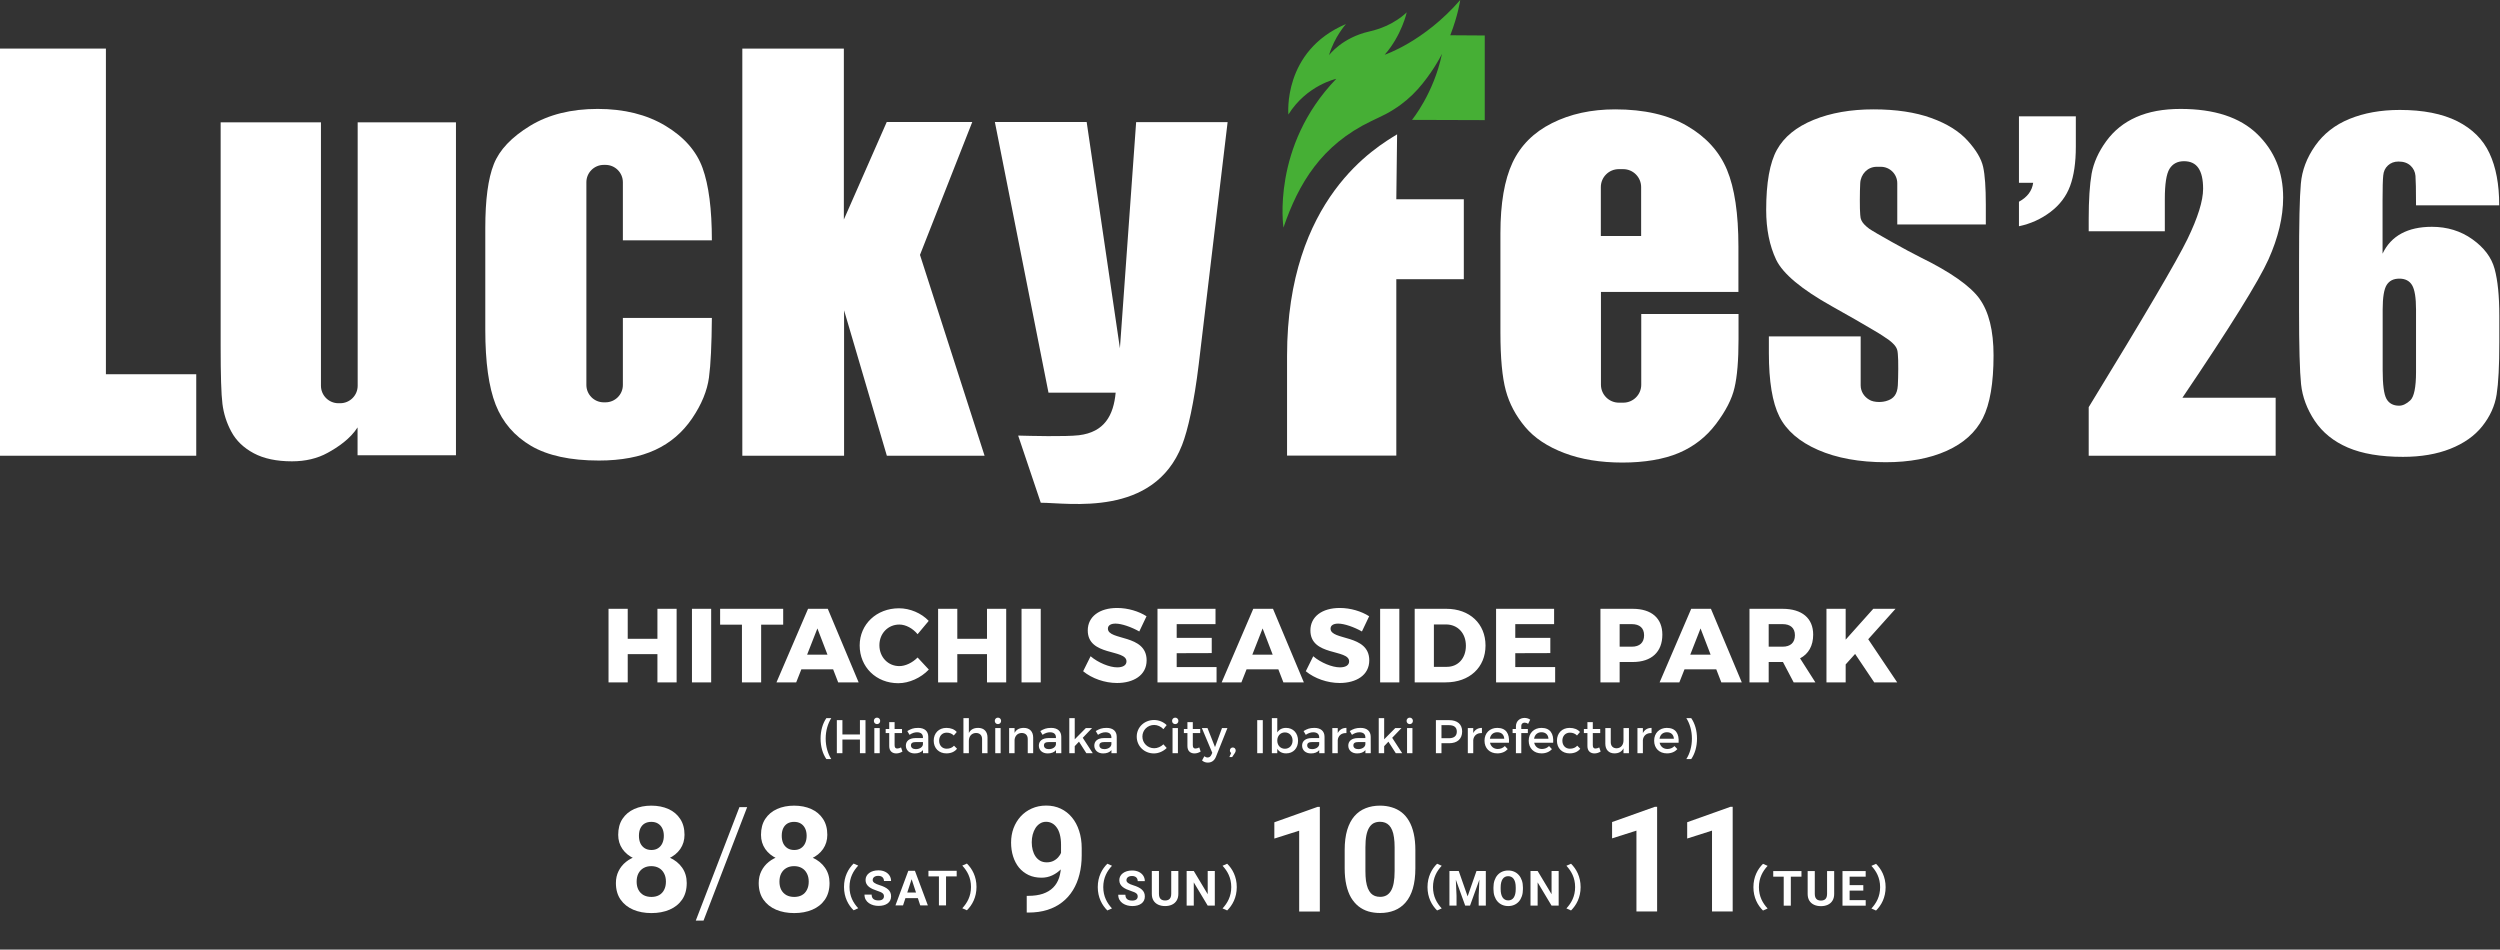
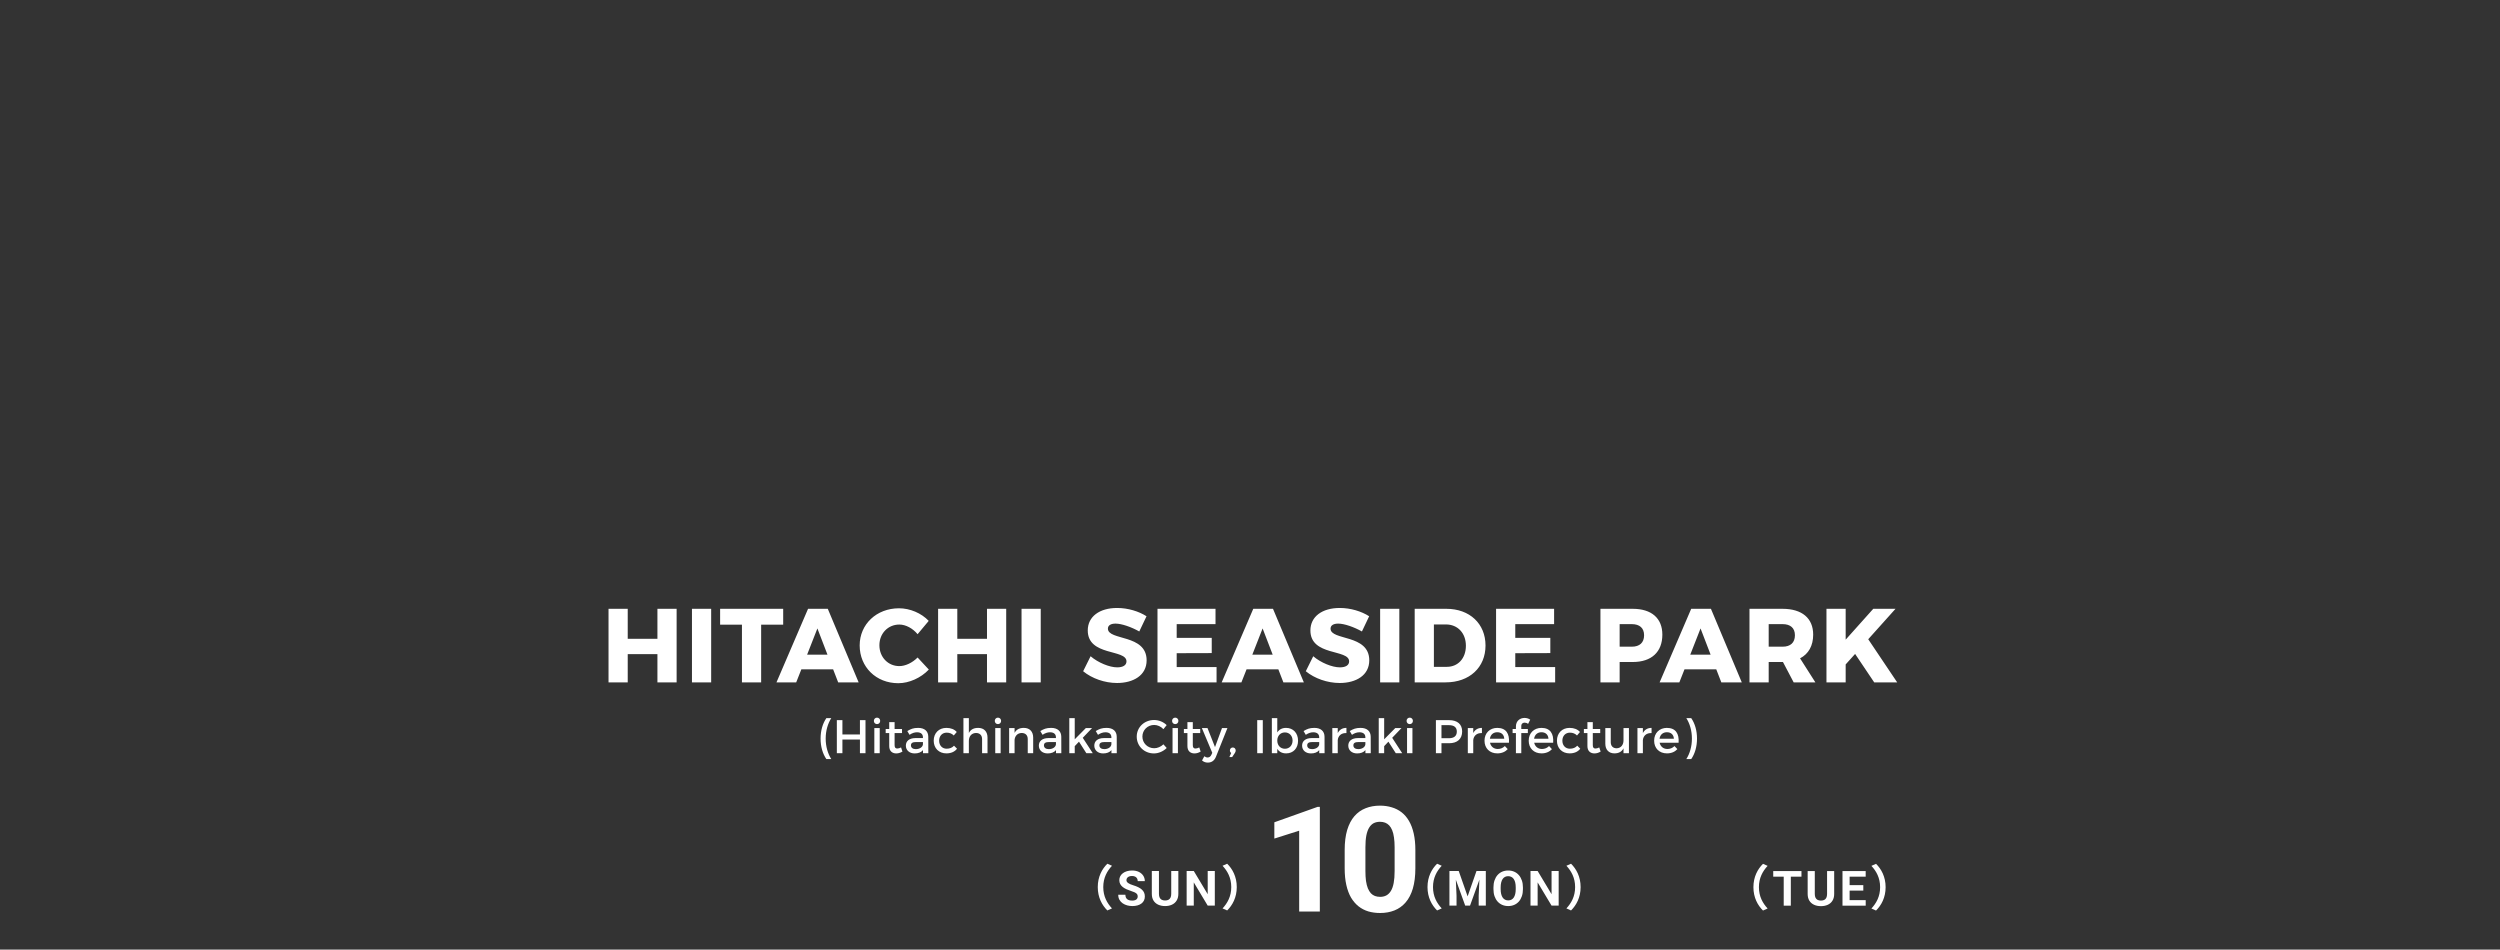
<svg xmlns="http://www.w3.org/2000/svg" width="953" height="362" viewBox="0 0 953 362" fill="none">
  <rect x="0" y="0" width="953" height="362" fill="#333333" stroke="none" />
  <g clip-path="url(#clip0_37_23140)">
    <path d="M791.305 44.336V55.944C791.305 61.961 790.58 66.954 789.129 70.88C787.678 74.806 785.203 78.091 781.661 80.78C778.119 83.468 774.108 85.303 769.627 86.242V76.897C772.828 75.147 774.62 72.757 775.047 69.685H769.627V44.336H791.305Z" fill="white" />
    <path d="M640.538 111.291H662.686V94.051C662.686 81.462 661.235 71.69 658.333 64.734C655.431 57.778 650.353 52.188 643.141 48.006C635.929 43.781 626.754 41.69 615.702 41.69C606.612 41.69 598.589 43.44 591.633 46.939C584.635 50.438 579.642 55.474 576.569 62.003C573.497 68.575 571.961 77.536 571.961 88.888V126.782C571.961 136.426 572.643 143.809 574.009 148.845C575.375 153.923 577.85 158.532 581.392 162.756C584.934 166.981 589.926 170.267 596.328 172.699C602.729 175.132 610.111 176.327 618.475 176.327C626.839 176.327 634.265 175.089 639.983 172.657C645.701 170.224 650.396 166.554 654.108 161.647C657.821 156.739 660.211 152.13 661.192 147.82C662.216 143.51 662.728 137.365 662.728 129.3V119.698H625.645V146.668C625.645 150.423 622.572 153.496 618.817 153.496H617.11C613.355 153.496 610.282 150.423 610.282 146.668V111.291H640.623H640.538ZM617.067 64.478H618.774C622.529 64.478 625.602 67.55 625.602 71.306V89.954H610.239V71.306C610.239 67.55 613.312 64.478 617.067 64.478Z" fill="white" />
    <path d="M754.648 113.937C751.064 108.987 743.51 103.695 732.031 98.062C727.251 95.715 714.279 88.461 712.529 87.181C709.2 84.706 709.243 83.212 709.115 81.846C708.902 79.798 708.944 72.799 709.115 69.855C709.286 66.398 711.931 63.582 715.388 63.582H716.967C720.424 63.582 723.24 66.398 723.24 69.855V85.559H756.995V78.006C756.995 71.477 756.654 66.697 755.971 63.624C755.288 60.552 753.325 57.223 750.082 53.639C746.839 50.054 742.23 47.152 736.17 44.976C730.153 42.8 722.813 41.69 714.193 41.69C705.573 41.69 697.892 43.013 691.32 45.701C684.748 48.39 680.097 52.188 677.365 57.095C674.634 62.003 673.269 69.684 673.269 80.054C673.269 87.351 674.549 93.667 677.067 99.001C679.627 104.336 686.711 110.267 698.318 116.754C705.104 120.552 710.395 123.582 714.236 125.886C716.839 127.379 718.631 128.617 720.039 129.599C720.381 129.812 721.32 130.665 721.32 130.665C723.368 132.543 723.325 133.781 723.453 134.933C723.709 137.152 723.624 143.937 723.453 146.924C723.24 150.466 721.704 151.874 719.826 152.6C718.503 153.155 717.095 153.24 716.284 153.24C714.876 153.24 713.34 152.941 712.444 152.301C710.566 151.192 709.286 149.186 709.286 146.882V128.233H674.293V134.506C674.293 145.345 675.616 153.453 678.304 158.788C680.993 164.122 685.9 168.389 693.027 171.504C700.153 174.62 708.774 176.199 718.845 176.199C727.892 176.199 735.658 174.748 742.102 171.846C748.546 168.944 753.112 164.805 755.843 159.428C758.574 154.051 759.94 146.071 759.94 135.488C759.94 126.014 758.147 118.802 754.563 113.852L754.648 113.937Z" fill="white" />
    <path d="M532.573 51.209C524.892 55.945 490.625 75.447 490.625 135.66V173.683H532.275V106.429H558.007V75.96H532.275L532.573 51.166V51.209Z" fill="white" />
    <path d="M552.843 13.442C555.83 5.803 556.641 -0.001 556.641 -0.001C542.772 15.959 527.836 20.867 527.836 20.867C534.365 13.442 536.243 4.693 536.243 4.693C536.243 4.693 531.335 9.9 522.032 11.991C511.535 14.338 506.627 21.038 506.627 21.038C508.633 14.124 513.071 9.174 513.071 9.174C488.832 19.416 491.136 43.655 491.136 43.655C498.092 32.474 509.401 30.042 509.401 30.042C484.522 55.774 489.259 86.756 489.259 86.756C494.977 69.985 503.725 55.262 522.715 46.173C524.123 45.49 527.409 43.953 528.348 43.441C536.584 39.003 541.278 33.669 545.588 27.396C547.167 25.092 548.533 22.787 549.685 20.526C546.527 35.675 538.248 45.703 538.248 45.703L565.987 45.788V13.527L552.843 13.442Z" fill="#46AF35" />
    <path d="M867.478 151.622V173.727H796.213V155.207C817.337 120.684 829.883 99.347 833.851 91.153C837.82 82.96 839.826 76.559 839.826 71.95C839.826 68.408 839.228 65.805 838.033 64.055C836.839 62.305 835.004 61.452 832.528 61.452C830.053 61.452 828.218 62.434 827.024 64.354C825.829 66.274 825.231 70.115 825.231 75.833V88.166H796.213V83.429C796.213 76.174 796.597 70.413 797.322 66.231C798.091 62.049 799.926 57.91 802.87 53.856C805.815 49.802 809.613 46.729 814.349 44.638C819.086 42.547 824.676 41.523 831.248 41.523C844.136 41.523 853.866 44.724 860.437 51.082C867.052 57.483 870.338 65.549 870.338 75.321C870.338 82.746 868.46 90.598 864.747 98.877C861.035 107.156 850.11 124.738 831.931 151.622H867.436H867.478Z" fill="white" />
    <path d="M40.37 18.52V142.659H74.808V173.725H0V18.52H40.37Z" fill="white" />
    <path d="M370.625 46.514L350.696 97.168L375.319 173.725H338.065L321.763 118.292V173.725H282.972V18.52H321.678V83.683L338.022 46.514H370.582H370.625Z" fill="white" />
    <path d="M433.1 46.511L426.912 132.756L414.238 46.511H379.245L399.686 149.697H425.29C424.48 158.275 421.066 164.718 411.293 165.913C406.215 166.511 392.517 166.169 388.121 166.041L396.741 191.646C407.41 191.646 439.8 197.321 450.596 169.669C452.815 164.036 455.205 153.41 456.955 138.901L467.964 46.554H433.1V46.511Z" fill="white" />
    <path d="M237.439 146.753C237.439 150.423 234.452 153.367 230.825 153.367H230.142C226.472 153.367 223.528 150.38 223.528 146.753V69.47C223.528 65.8 226.515 62.856 230.142 62.856H230.825C234.495 62.856 237.439 65.843 237.439 69.47V91.618H271.365C271.365 79.712 270.17 70.537 267.823 64.051C265.476 57.564 260.739 52.187 253.613 47.92C246.486 43.653 237.909 41.519 227.838 41.519C217.767 41.519 209.146 43.653 202.063 47.963C195.021 52.273 190.37 57.138 188.236 62.6C186.06 68.062 184.993 76.17 184.993 86.924V125.715C184.993 138.047 186.316 147.564 188.962 154.306C191.607 161.006 196.088 166.212 202.447 169.968C208.805 173.68 217.425 175.558 228.307 175.558C236.842 175.558 243.968 174.192 249.772 171.504C255.576 168.815 260.227 164.804 263.855 159.47C267.439 154.178 269.573 148.972 270.256 143.936C270.938 138.901 271.28 131.305 271.365 121.191H237.439V146.796V146.753Z" fill="white" />
    <path d="M136.344 46.64V147.052C136.344 150.722 133.357 153.71 129.687 153.71H129.004C125.334 153.71 122.347 150.722 122.347 147.052V46.64H84.111V131.946C84.111 142.913 84.324 150.253 84.794 153.966C85.263 157.678 86.373 161.22 88.208 164.591C90.043 168.005 92.902 170.736 96.742 172.785C100.583 174.833 105.448 175.857 111.294 175.857C116.415 175.857 120.981 174.791 124.907 172.614C128.833 170.48 133.57 167.237 136.301 162.927V173.553H173.812V46.64H136.429H136.344Z" fill="white" />
    <path d="M952.741 78.266H920.991C920.991 72.334 920.906 68.621 920.778 67.042C920.65 65.506 920.01 64.183 918.9 63.159C917.748 62.092 916.255 61.58 914.292 61.58C912.67 61.58 911.347 62.092 910.28 63.074C909.213 64.055 908.616 65.335 908.488 66.914C908.317 68.493 908.232 71.651 908.232 76.43V96.701C909.853 93.287 912.243 90.726 915.401 89.019C918.559 87.312 922.4 86.459 927.051 86.459C932.855 86.459 938.018 88.038 942.456 91.196C946.895 94.354 949.754 98.109 950.948 102.504C952.143 106.9 952.741 112.874 952.741 120.342V130.498C952.741 139.417 952.399 146.032 951.717 150.385C951.034 154.737 949.199 158.749 946.254 162.461C943.31 166.174 939.213 169.033 934.05 171.081C928.886 173.13 922.869 174.154 915.998 174.154C907.464 174.154 900.465 172.959 895.003 170.612C889.541 168.265 885.359 164.851 882.371 160.413C879.427 155.975 877.677 151.323 877.165 146.459C876.653 141.594 876.397 132.12 876.397 118.08V100.456C876.397 85.307 876.61 75.193 877.08 70.072C877.507 64.951 879.341 60.129 882.542 55.563C885.743 50.997 890.095 47.583 895.643 45.321C901.191 43.059 907.549 41.907 914.804 41.907C923.722 41.907 931.02 43.358 936.738 46.217C942.456 49.119 946.553 53.173 948.986 58.422C951.461 63.671 952.698 70.285 952.698 78.223L952.741 78.266ZM920.991 117.995C920.991 113.472 920.479 110.399 919.498 108.735C918.516 107.07 916.895 106.217 914.633 106.217C912.371 106.217 910.835 107.028 909.811 108.607C908.787 110.228 908.274 113.344 908.274 117.995V141.039C908.274 146.629 908.744 150.299 909.725 152.049C910.707 153.799 912.329 154.652 914.548 154.652C915.913 154.652 917.321 153.969 918.772 152.646C920.223 151.323 920.991 147.696 920.991 141.85V118.038V117.995Z" fill="white" />
  </g>
  <path d="M231.97 232.078H239.29V243.518H250.61V232.078H257.93V260.118H250.61V249.358H239.29V260.118H231.97V232.078ZM263.776 232.078H271.096V260.118H263.776V232.078ZM274.509 232.078H298.549V238.118H290.149V260.118H282.829V238.118H274.509V232.078ZM319.512 260.118L317.592 255.158H305.472L303.512 260.118H295.992L308.032 232.078H315.552L327.312 260.118H319.512ZM307.672 249.558H315.432L311.592 239.558L307.672 249.558ZM349.787 241.758C347.947 239.518 345.267 238.078 342.827 238.078C338.507 238.078 335.227 241.478 335.227 245.958C335.227 250.478 338.507 253.918 342.827 253.918C345.147 253.918 347.827 252.638 349.787 250.638L354.067 255.238C351.067 258.398 346.587 260.438 342.427 260.438C333.987 260.438 327.707 254.278 327.707 246.038C327.707 237.958 334.147 231.878 342.707 231.878C346.867 231.878 351.227 233.718 354.027 236.678L349.787 241.758ZM357.603 232.078H364.923V243.518H376.243V232.078H383.563V260.118H376.243V249.358H364.923V260.118H357.603V232.078ZM389.409 232.078H396.729V260.118H389.409V232.078ZM434.294 240.718C431.334 239.038 427.574 237.718 425.254 237.718C423.494 237.718 422.334 238.358 422.334 239.638C422.334 244.278 437.094 241.638 437.094 251.718C437.094 257.438 432.054 260.358 425.814 260.358C421.134 260.358 416.254 258.638 412.894 255.878L415.734 250.158C418.614 252.638 422.974 254.398 425.894 254.398C428.054 254.398 429.414 253.598 429.414 252.118C429.414 247.358 414.654 250.238 414.654 240.318C414.654 235.078 419.094 231.758 425.854 231.758C429.974 231.758 434.134 233.038 437.054 234.918L434.294 240.718ZM441.234 232.078H463.354V237.918H448.554V243.158H461.914V248.958L448.554 248.998V254.278H463.754V260.118H441.234V232.078ZM489.226 260.118L487.306 255.158H475.186L473.226 260.118H465.706L477.746 232.078H485.266L497.026 260.118H489.226ZM477.386 249.558H485.146L481.306 239.558L477.386 249.558ZM519.166 240.718C516.206 239.038 512.446 237.718 510.126 237.718C508.366 237.718 507.206 238.358 507.206 239.638C507.206 244.278 521.966 241.638 521.966 251.718C521.966 257.438 516.926 260.358 510.686 260.358C506.006 260.358 501.126 258.638 497.766 255.878L500.606 250.158C503.486 252.638 507.846 254.398 510.766 254.398C512.926 254.398 514.286 253.598 514.286 252.118C514.286 247.358 499.526 250.238 499.526 240.318C499.526 235.078 503.966 231.758 510.726 231.758C514.846 231.758 519.006 233.038 521.926 234.918L519.166 240.718ZM526.106 232.078H533.426V260.118H526.106V232.078ZM551.359 232.078C560.239 232.078 566.279 237.758 566.279 246.078C566.279 254.438 560.159 260.118 551.079 260.118H539.279V232.078H551.359ZM551.559 254.198C555.799 254.198 558.799 250.958 558.799 246.158C558.799 241.318 555.639 238.038 551.199 238.038H546.599V254.198H551.559ZM570.304 232.078H592.424V237.918H577.624V243.158H590.984V248.958L577.624 248.998V254.278H592.824V260.118H570.304V232.078ZM622.409 232.078C629.569 232.078 633.689 235.678 633.689 241.918C633.689 248.518 629.569 252.358 622.409 252.358H617.409V260.118H610.089V232.078H622.409ZM622.049 246.518C625.009 246.518 626.729 244.998 626.729 242.158C626.729 239.398 625.009 237.918 622.049 237.918H617.409V246.518H622.049ZM656.167 260.118L654.247 255.158H642.127L640.167 260.118H632.647L644.687 232.078H652.207L663.967 260.118H656.167ZM644.327 249.558H652.087L648.247 239.558L644.327 249.558ZM692.024 260.118H683.744L679.664 252.358H679.504H674.224V260.118H666.904V232.078H679.504C686.944 232.078 691.184 235.678 691.184 241.918C691.184 246.158 689.424 249.278 686.184 250.958L692.024 260.118ZM674.224 237.918V246.518H679.544C682.504 246.518 684.224 244.998 684.224 242.158C684.224 239.398 682.504 237.918 679.544 237.918H674.224ZM723.209 260.118H714.449L707.169 249.278L703.569 253.278V260.118H696.249V232.078H703.569V243.838L714.089 232.078H722.569L712.169 243.678L723.209 260.118ZM316.874 273.762C315.56 275.814 314.75 278.568 314.75 281.556C314.75 284.544 315.56 287.298 316.874 289.35H315.002C313.58 287.298 312.806 284.544 312.806 281.556C312.806 278.568 313.58 275.814 315.002 273.762H316.874ZM319.004 274.518H321.128V279.99H327.806V274.518H329.93V287.118H327.806V281.898H321.128V287.118H319.004V274.518ZM334.322 273.564C335.006 273.564 335.528 274.086 335.528 274.806C335.528 275.508 335.006 276.03 334.322 276.03C333.638 276.03 333.116 275.508 333.116 274.806C333.116 274.086 333.638 273.564 334.322 273.564ZM333.296 277.542H335.348V287.118H333.296V277.542ZM343.488 284.922L344.01 286.506C343.254 286.956 342.462 287.208 341.652 287.208C340.212 287.208 338.97 286.38 338.97 284.418V279.45H337.62V277.902H338.97V275.274H341.022V277.902H343.848V279.45H341.022V284.04C341.022 285.03 341.4 285.336 342.048 285.336C342.48 285.336 342.93 285.192 343.488 284.922ZM353.878 287.118H351.844V285.948C351.16 286.794 350.062 287.208 348.676 287.208C346.606 287.208 345.31 285.93 345.31 284.238C345.31 282.492 346.624 281.376 348.928 281.358H351.826V281.07C351.826 279.864 351.052 279.144 349.54 279.144C348.622 279.144 347.668 279.468 346.714 280.116L345.868 278.676C347.2 277.884 348.172 277.47 349.99 277.47C352.456 277.47 353.842 278.73 353.86 280.836L353.878 287.118ZM349.108 285.57C350.584 285.57 351.718 284.796 351.826 283.752V282.87H349.234C347.884 282.87 347.254 283.23 347.254 284.148C347.254 285.012 347.956 285.57 349.108 285.57ZM363.579 280.368C362.913 279.684 361.995 279.27 360.843 279.288C359.187 279.288 357.999 280.53 357.999 282.348C357.999 284.166 359.187 285.408 360.843 285.408C362.049 285.408 363.021 285.012 363.669 284.256L364.821 285.408C363.957 286.542 362.571 287.19 360.753 287.19C357.909 287.19 355.929 285.228 355.929 282.348C355.929 279.45 357.909 277.47 360.753 277.47C362.481 277.47 363.831 278.028 364.713 279.036L363.579 280.368ZM372.875 277.47C375.107 277.47 376.439 278.874 376.439 281.16V287.118H374.369V281.736C374.369 280.296 373.505 279.414 372.065 279.414C370.355 279.432 369.329 280.71 369.329 282.402V287.118H367.259V273.762H369.329V279.414C370.013 278.064 371.237 277.47 372.875 277.47ZM380.416 273.564C381.1 273.564 381.622 274.086 381.622 274.806C381.622 275.508 381.1 276.03 380.416 276.03C379.732 276.03 379.21 275.508 379.21 274.806C379.21 274.086 379.732 273.564 380.416 273.564ZM379.39 277.542H381.442V287.118H379.39V277.542ZM390.283 277.47C392.515 277.47 393.847 278.874 393.847 281.16V287.118H391.777V281.736C391.777 280.296 390.913 279.414 389.473 279.414C387.889 279.432 386.899 280.53 386.755 282.024V287.118H384.685V277.542H386.755V279.378C387.439 278.046 388.663 277.47 390.283 277.47ZM404.577 287.118H402.543V285.948C401.859 286.794 400.761 287.208 399.375 287.208C397.305 287.208 396.009 285.93 396.009 284.238C396.009 282.492 397.323 281.376 399.627 281.358H402.525V281.07C402.525 279.864 401.751 279.144 400.239 279.144C399.321 279.144 398.367 279.468 397.413 280.116L396.567 278.676C397.899 277.884 398.871 277.47 400.689 277.47C403.155 277.47 404.541 278.73 404.559 280.836L404.577 287.118ZM399.807 285.57C401.283 285.57 402.417 284.796 402.525 283.752V282.87H399.933C398.583 282.87 397.953 283.23 397.953 284.148C397.953 285.012 398.655 285.57 399.807 285.57ZM414.115 287.118L411.307 282.726L409.687 284.436V287.118H407.617V273.762H409.687V281.826L413.917 277.542H416.293L412.747 281.25L416.563 287.118H414.115ZM425.714 287.118H423.68V285.948C422.996 286.794 421.898 287.208 420.512 287.208C418.442 287.208 417.146 285.93 417.146 284.238C417.146 282.492 418.46 281.376 420.764 281.358H423.662V281.07C423.662 279.864 422.888 279.144 421.376 279.144C420.458 279.144 419.504 279.468 418.55 280.116L417.704 278.676C419.036 277.884 420.008 277.47 421.826 277.47C424.292 277.47 425.678 278.73 425.696 280.836L425.714 287.118ZM420.944 285.57C422.42 285.57 423.554 284.796 423.662 283.752V282.87H421.07C419.72 282.87 419.09 283.23 419.09 284.148C419.09 285.012 419.792 285.57 420.944 285.57ZM443.493 277.956C442.575 276.966 441.261 276.354 439.983 276.354C437.463 276.354 435.483 278.298 435.483 280.782C435.483 283.266 437.463 285.228 439.983 285.228C441.243 285.228 442.539 284.652 443.493 283.734L444.753 285.138C443.475 286.398 441.657 287.208 439.875 287.208C436.185 287.208 433.323 284.418 433.323 280.8C433.323 277.218 436.221 274.464 439.947 274.464C441.729 274.464 443.511 275.202 444.735 276.408L443.493 277.956ZM447.998 273.564C448.682 273.564 449.204 274.086 449.204 274.806C449.204 275.508 448.682 276.03 447.998 276.03C447.314 276.03 446.792 275.508 446.792 274.806C446.792 274.086 447.314 273.564 447.998 273.564ZM446.972 277.542H449.024V287.118H446.972V277.542ZM457.163 284.922L457.685 286.506C456.929 286.956 456.137 287.208 455.327 287.208C453.887 287.208 452.645 286.38 452.645 284.418V279.45H451.295V277.902H452.645V275.274H454.697V277.902H457.523V279.45H454.697V284.04C454.697 285.03 455.075 285.336 455.723 285.336C456.155 285.336 456.605 285.192 457.163 284.922ZM463.539 288.432C462.945 289.944 461.865 290.7 460.425 290.7C459.561 290.7 458.877 290.448 458.211 289.89L459.093 288.288C459.543 288.612 459.903 288.756 460.335 288.756C460.965 288.756 461.469 288.414 461.793 287.694L462.117 286.974L458.157 277.542H460.299L463.161 284.796L465.825 277.542H467.895L463.539 288.432ZM469.952 284.94C470.528 284.94 471.05 285.372 471.05 286.092C471.05 286.452 470.924 286.758 470.726 287.046L469.7 288.594H468.638L469.322 287.028C468.998 286.812 468.836 286.47 468.836 286.092C468.836 285.426 469.304 284.94 469.952 284.94ZM479.252 274.518H481.376V287.118H479.252V274.518ZM490.246 277.47C492.964 277.47 494.818 279.45 494.818 282.366C494.818 285.228 493.018 287.19 490.282 287.19C488.752 287.19 487.6 286.578 486.898 285.462V287.118H484.828V273.762H486.898V279.198C487.6 278.082 488.752 277.47 490.246 277.47ZM489.814 285.426C491.524 285.426 492.73 284.13 492.73 282.294C492.73 280.512 491.524 279.198 489.814 279.198C488.104 279.198 486.898 280.494 486.898 282.294C486.898 284.148 488.104 285.426 489.814 285.426ZM504.928 287.118H502.894V285.948C502.21 286.794 501.112 287.208 499.726 287.208C497.656 287.208 496.36 285.93 496.36 284.238C496.36 282.492 497.674 281.376 499.978 281.358H502.876V281.07C502.876 279.864 502.102 279.144 500.59 279.144C499.672 279.144 498.718 279.468 497.764 280.116L496.918 278.676C498.25 277.884 499.222 277.47 501.04 277.47C503.506 277.47 504.892 278.73 504.91 280.836L504.928 287.118ZM500.158 285.57C501.634 285.57 502.768 284.796 502.876 283.752V282.87H500.284C498.934 282.87 498.304 283.23 498.304 284.148C498.304 285.012 499.006 285.57 500.158 285.57ZM509.949 279.45C510.597 278.154 511.749 277.47 513.261 277.47V279.45C511.335 279.342 510.111 280.476 509.949 282.114V287.118H507.879V277.542H509.949V279.45ZM522.532 287.118H520.498V285.948C519.814 286.794 518.716 287.208 517.33 287.208C515.26 287.208 513.964 285.93 513.964 284.238C513.964 282.492 515.278 281.376 517.582 281.358H520.48V281.07C520.48 279.864 519.706 279.144 518.194 279.144C517.276 279.144 516.322 279.468 515.368 280.116L514.522 278.676C515.854 277.884 516.826 277.47 518.644 277.47C521.11 277.47 522.496 278.73 522.514 280.836L522.532 287.118ZM517.762 285.57C519.238 285.57 520.372 284.796 520.48 283.752V282.87H517.888C516.538 282.87 515.908 283.23 515.908 284.148C515.908 285.012 516.61 285.57 517.762 285.57ZM532.071 287.118L529.263 282.726L527.643 284.436V287.118H525.573V273.762H527.643V281.826L531.873 277.542H534.249L530.703 281.25L534.519 287.118H532.071ZM537.394 273.564C538.078 273.564 538.6 274.086 538.6 274.806C538.6 275.508 538.078 276.03 537.394 276.03C536.71 276.03 536.188 275.508 536.188 274.806C536.188 274.086 536.71 273.564 537.394 273.564ZM536.368 277.542H538.42V287.118H536.368V277.542ZM552.388 274.518C555.556 274.518 557.374 276.084 557.374 278.82C557.374 281.664 555.556 283.32 552.388 283.32H549.49V287.118H547.366V274.518H552.388ZM552.298 281.412C554.242 281.412 555.34 280.584 555.34 278.874C555.34 277.218 554.242 276.426 552.298 276.426H549.49V281.412H552.298ZM561.601 279.45C562.249 278.154 563.401 277.47 564.913 277.47V279.45C562.987 279.342 561.763 280.476 561.601 282.114V287.118H559.531V277.542H561.601V279.45ZM570.737 277.47C574.103 277.47 575.471 279.666 575.219 283.122H567.983C568.307 284.598 569.441 285.516 570.953 285.516C571.997 285.516 572.951 285.12 573.653 284.4L574.751 285.57C573.815 286.596 572.447 287.19 570.791 287.19C567.839 287.19 565.895 285.228 565.895 282.348C565.895 279.45 567.893 277.488 570.737 277.47ZM567.947 281.61H573.419C573.347 280.062 572.321 279.126 570.755 279.126C569.243 279.126 568.163 280.08 567.947 281.61ZM581.213 275.472C580.511 275.472 579.917 275.868 579.917 276.768V277.902H582.419V279.45H579.917V287.118H577.865V279.45H576.605V277.902H577.865V276.966C577.865 274.734 579.503 273.672 581.159 273.672C581.933 273.672 582.707 273.888 583.319 274.338L582.527 275.922C582.131 275.634 581.645 275.472 581.213 275.472ZM587.585 277.47C590.951 277.47 592.319 279.666 592.067 283.122H584.831C585.155 284.598 586.289 285.516 587.801 285.516C588.845 285.516 589.799 285.12 590.501 284.4L591.599 285.57C590.663 286.596 589.295 287.19 587.639 287.19C584.687 287.19 582.743 285.228 582.743 282.348C582.743 279.45 584.741 277.488 587.585 277.47ZM584.795 281.61H590.267C590.195 280.062 589.169 279.126 587.603 279.126C586.091 279.126 585.011 280.08 584.795 281.61ZM601.155 280.368C600.489 279.684 599.571 279.27 598.419 279.288C596.763 279.288 595.575 280.53 595.575 282.348C595.575 284.166 596.763 285.408 598.419 285.408C599.625 285.408 600.597 285.012 601.245 284.256L602.397 285.408C601.533 286.542 600.147 287.19 598.329 287.19C595.485 287.19 593.505 285.228 593.505 282.348C593.505 279.45 595.485 277.47 598.329 277.47C600.057 277.47 601.407 278.028 602.289 279.036L601.155 280.368ZM609.642 284.922L610.164 286.506C609.408 286.956 608.616 287.208 607.806 287.208C606.366 287.208 605.124 286.38 605.124 284.418V279.45H603.774V277.902H605.124V275.274H607.176V277.902H610.002V279.45H607.176V284.04C607.176 285.03 607.554 285.336 608.202 285.336C608.634 285.336 609.084 285.192 609.642 284.922ZM618.88 277.542H620.95V287.118H618.88V285.246C618.232 286.578 617.026 287.172 615.46 287.19C613.264 287.19 611.95 285.786 611.95 283.5V277.542H614.02V282.924C614.02 284.364 614.866 285.246 616.252 285.246C617.908 285.21 618.88 283.932 618.88 282.258V277.542ZM626.265 279.45C626.913 278.154 628.065 277.47 629.577 277.47V279.45C627.651 279.342 626.427 280.476 626.265 282.114V287.118H624.195V277.542H626.265V279.45ZM635.401 277.47C638.767 277.47 640.135 279.666 639.883 283.122H632.647C632.971 284.598 634.105 285.516 635.617 285.516C636.661 285.516 637.615 285.12 638.317 284.4L639.415 285.57C638.479 286.596 637.111 287.19 635.455 287.19C632.503 287.19 630.559 285.228 630.559 282.348C630.559 279.45 632.557 277.488 635.401 277.47ZM632.611 281.61H638.083C638.011 280.062 636.985 279.126 635.419 279.126C633.907 279.126 632.827 280.08 632.611 281.61ZM642.833 273.762H644.705C646.127 275.814 646.901 278.568 646.901 281.556C646.901 284.544 646.127 287.298 644.705 289.35H642.833C644.147 287.298 644.957 284.544 644.957 281.556C644.957 278.568 644.147 275.814 642.833 273.762Z" fill="white" />
  <g clip-path="url(#clip1_37_23140)">
    <path d="M261.782 336.603C261.782 339.101 261.198 341.208 260.031 342.922C258.864 344.618 257.259 345.904 255.216 346.779C253.192 347.636 250.894 348.065 248.323 348.065C245.751 348.065 243.444 347.636 241.402 346.779C239.359 345.904 237.745 344.618 236.56 342.922C235.375 341.208 234.782 339.101 234.782 336.603C234.782 334.925 235.119 333.411 235.794 332.062C236.469 330.694 237.408 329.527 238.612 328.56C239.834 327.575 241.265 326.828 242.906 326.317C244.548 325.788 246.335 325.524 248.268 325.524C250.858 325.524 253.174 325.98 255.216 326.891C257.259 327.803 258.864 329.089 260.031 330.749C261.198 332.408 261.782 334.36 261.782 336.603ZM253.849 336.083C253.849 334.861 253.612 333.812 253.137 332.937C252.681 332.043 252.034 331.36 251.195 330.885C250.356 330.411 249.381 330.174 248.268 330.174C247.156 330.174 246.18 330.411 245.341 330.885C244.502 331.36 243.846 332.043 243.371 332.937C242.916 333.812 242.688 334.861 242.688 336.083C242.688 337.287 242.916 338.326 243.371 339.201C243.846 340.077 244.502 340.752 245.341 341.226C246.198 341.682 247.192 341.91 248.323 341.91C249.454 341.91 250.429 341.682 251.25 341.226C252.089 340.752 252.727 340.077 253.165 339.201C253.621 338.326 253.849 337.287 253.849 336.083ZM260.934 318.247C260.934 320.271 260.396 322.068 259.32 323.636C258.244 325.186 256.748 326.399 254.833 327.274C252.937 328.15 250.767 328.587 248.323 328.587C245.861 328.587 243.672 328.15 241.758 327.274C239.843 326.399 238.347 325.186 237.271 323.636C236.195 322.068 235.657 320.271 235.657 318.247C235.657 315.84 236.195 313.816 237.271 312.174C238.365 310.515 239.861 309.256 241.758 308.399C243.672 307.542 245.843 307.113 248.268 307.113C250.73 307.113 252.909 307.542 254.806 308.399C256.721 309.256 258.216 310.515 259.292 312.174C260.387 313.816 260.934 315.84 260.934 318.247ZM253.055 318.603C253.055 317.527 252.864 316.597 252.481 315.812C252.098 315.01 251.551 314.39 250.84 313.952C250.147 313.515 249.289 313.296 248.268 313.296C247.283 313.296 246.435 313.505 245.724 313.925C245.031 314.344 244.493 314.955 244.11 315.758C243.745 316.542 243.563 317.49 243.563 318.603C243.563 319.679 243.745 320.627 244.11 321.448C244.493 322.25 245.04 322.879 245.751 323.335C246.463 323.791 247.32 324.019 248.323 324.019C249.326 324.019 250.174 323.791 250.867 323.335C251.578 322.879 252.116 322.25 252.481 321.448C252.864 320.627 253.055 319.679 253.055 318.603ZM284.815 307.688L268.183 350.937H265.229L281.861 307.688H284.815ZM316.219 336.603C316.219 339.101 315.636 341.208 314.468 342.922C313.301 344.618 311.696 345.904 309.654 346.779C307.63 347.636 305.332 348.065 302.76 348.065C300.189 348.065 297.882 347.636 295.839 346.779C293.797 345.904 292.183 344.618 290.997 342.922C289.812 341.208 289.219 339.101 289.219 336.603C289.219 334.925 289.557 333.411 290.231 332.062C290.906 330.694 291.845 329.527 293.049 328.56C294.271 327.575 295.703 326.828 297.344 326.317C298.985 325.788 300.772 325.524 302.706 325.524C305.295 325.524 307.611 325.98 309.654 326.891C311.696 327.803 313.301 329.089 314.468 330.749C315.636 332.408 316.219 334.36 316.219 336.603ZM308.286 336.083C308.286 334.861 308.049 333.812 307.575 332.937C307.119 332.043 306.472 331.36 305.633 330.885C304.794 330.411 303.818 330.174 302.706 330.174C301.593 330.174 300.617 330.411 299.779 330.885C298.94 331.36 298.283 332.043 297.809 332.937C297.353 333.812 297.125 334.861 297.125 336.083C297.125 337.287 297.353 338.326 297.809 339.201C298.283 340.077 298.94 340.752 299.779 341.226C300.636 341.682 301.63 341.91 302.76 341.91C303.891 341.91 304.867 341.682 305.687 341.226C306.526 340.752 307.165 340.077 307.602 339.201C308.058 338.326 308.286 337.287 308.286 336.083ZM315.371 318.247C315.371 320.271 314.833 322.068 313.757 323.636C312.681 325.186 311.186 326.399 309.271 327.274C307.374 328.15 305.204 328.587 302.76 328.587C300.298 328.587 298.11 328.15 296.195 327.274C294.28 326.399 292.785 325.186 291.709 323.636C290.633 322.068 290.095 320.271 290.095 318.247C290.095 315.84 290.633 313.816 291.709 312.174C292.803 310.515 294.298 309.256 296.195 308.399C298.11 307.542 300.28 307.113 302.706 307.113C305.168 307.113 307.347 307.542 309.244 308.399C311.158 309.256 312.654 310.515 313.73 312.174C314.824 313.816 315.371 315.84 315.371 318.247ZM307.493 318.603C307.493 317.527 307.301 316.597 306.918 315.812C306.535 315.01 305.988 314.39 305.277 313.952C304.584 313.515 303.727 313.296 302.706 313.296C301.721 313.296 300.873 313.505 300.162 313.925C299.469 314.344 298.931 314.955 298.548 315.758C298.183 316.542 298 317.49 298 318.603C298 319.679 298.183 320.627 298.548 321.448C298.931 322.25 299.478 322.879 300.189 323.335C300.9 323.791 301.757 324.019 302.76 324.019C303.763 324.019 304.611 323.791 305.304 323.335C306.016 322.879 306.554 322.25 306.918 321.448C307.301 320.627 307.493 319.679 307.493 318.603Z" fill="white" />
    <path d="M321.736 338.096C321.736 334.125 323.388 331.156 325.392 329.189L327.155 329.968C325.299 331.972 323.833 334.533 323.833 338.096C323.833 341.659 325.299 344.22 327.155 346.224L325.392 347.003C323.388 345.036 321.736 342.067 321.736 338.096ZM336.964 341.695C336.964 341.46 336.927 341.248 336.855 341.061C336.788 340.868 336.662 340.693 336.474 340.535C336.287 340.372 336.024 340.212 335.686 340.055C335.348 339.898 334.91 339.735 334.372 339.566C333.774 339.373 333.206 339.155 332.669 338.914C332.137 338.672 331.666 338.391 331.255 338.071C330.851 337.745 330.53 337.367 330.295 336.938C330.065 336.509 329.951 336.011 329.951 335.443C329.951 334.894 330.071 334.395 330.313 333.948C330.555 333.495 330.893 333.109 331.328 332.789C331.763 332.462 332.276 332.212 332.868 332.036C333.466 331.861 334.122 331.774 334.834 331.774C335.807 331.774 336.656 331.949 337.38 332.299C338.105 332.65 338.667 333.13 339.066 333.74C339.47 334.35 339.673 335.048 339.673 335.833H336.973C336.973 335.446 336.891 335.108 336.728 334.818C336.571 334.522 336.329 334.29 336.003 334.12C335.683 333.951 335.278 333.867 334.789 333.867C334.318 333.867 333.925 333.939 333.611 334.084C333.297 334.223 333.061 334.413 332.904 334.655C332.747 334.891 332.669 335.156 332.669 335.452C332.669 335.676 332.723 335.878 332.832 336.059C332.947 336.241 333.116 336.41 333.339 336.567C333.563 336.724 333.838 336.872 334.164 337.011C334.49 337.15 334.868 337.286 335.296 337.419C336.015 337.636 336.646 337.881 337.19 338.153C337.74 338.424 338.199 338.729 338.567 339.068C338.936 339.406 339.214 339.789 339.401 340.218C339.588 340.647 339.682 341.134 339.682 341.677C339.682 342.251 339.57 342.764 339.347 343.217C339.123 343.671 338.8 344.054 338.377 344.368C337.954 344.682 337.45 344.921 336.864 345.084C336.278 345.247 335.623 345.329 334.898 345.329C334.245 345.329 333.602 345.244 332.968 345.075C332.334 344.9 331.757 344.637 331.237 344.287C330.724 343.936 330.313 343.489 330.005 342.946C329.697 342.402 329.543 341.759 329.543 341.016H332.27C332.27 341.426 332.334 341.774 332.46 342.058C332.587 342.342 332.765 342.571 332.995 342.746C333.231 342.922 333.508 343.048 333.829 343.127C334.155 343.205 334.511 343.245 334.898 343.245C335.369 343.245 335.755 343.178 336.058 343.045C336.366 342.912 336.592 342.728 336.737 342.493C336.888 342.257 336.964 341.991 336.964 341.695ZM347.822 334.211L344.234 345.147H341.344L346.245 331.955H348.085L347.822 334.211ZM350.803 345.147L347.206 334.211L346.916 331.955H348.773L353.702 345.147H350.803ZM350.64 340.236V342.366H343.672V340.236H350.64ZM360.629 331.955V345.147H357.919V331.955H360.629ZM364.688 331.955V334.084H353.924V331.955H364.688ZM372.241 338.096C372.241 342.067 370.589 345.036 368.585 347.003L366.822 346.224C368.678 344.22 370.144 341.659 370.144 338.096C370.144 334.533 368.678 331.972 366.822 329.968L368.585 329.189C370.589 331.156 372.241 334.125 372.241 338.096Z" fill="white" />
  </g>
  <g clip-path="url(#clip2_37_23140)">
-     <path d="M391.388 341.498H391.908C394.097 341.498 395.975 341.233 397.543 340.704C399.13 340.157 400.434 339.373 401.455 338.352C402.476 337.33 403.233 336.081 403.726 334.604C404.218 333.109 404.464 331.412 404.464 329.516V321.966C404.464 320.525 404.318 319.258 404.027 318.163C403.753 317.069 403.352 316.166 402.823 315.455C402.312 314.726 401.71 314.179 401.017 313.814C400.343 313.449 399.595 313.267 398.774 313.267C397.899 313.267 397.124 313.485 396.449 313.923C395.774 314.343 395.2 314.917 394.726 315.647C394.27 316.376 393.914 317.215 393.659 318.163C393.422 319.093 393.303 320.069 393.303 321.09C393.303 322.112 393.422 323.087 393.659 324.017C393.896 324.929 394.252 325.741 394.726 326.452C395.2 327.145 395.793 327.701 396.504 328.121C397.215 328.522 398.054 328.723 399.021 328.723C399.951 328.723 400.78 328.549 401.51 328.203C402.258 327.838 402.887 327.364 403.397 326.78C403.926 326.197 404.328 325.549 404.601 324.838C404.893 324.127 405.039 323.406 405.039 322.677L407.638 324.099C407.638 325.376 407.364 326.634 406.817 327.874C406.27 329.115 405.504 330.245 404.519 331.267C403.552 332.27 402.431 333.072 401.154 333.674C399.878 334.276 398.51 334.577 397.051 334.577C395.191 334.577 393.54 334.239 392.1 333.564C390.659 332.871 389.437 331.923 388.434 330.719C387.449 329.498 386.701 328.075 386.191 326.452C385.68 324.829 385.425 323.069 385.425 321.172C385.425 319.239 385.735 317.425 386.355 315.729C386.993 314.033 387.896 312.537 389.063 311.242C390.249 309.948 391.662 308.935 393.303 308.206C394.963 307.458 396.805 307.084 398.829 307.084C400.853 307.084 402.695 307.476 404.355 308.261C406.014 309.045 407.437 310.157 408.622 311.598C409.808 313.02 410.72 314.726 411.358 316.713C412.014 318.701 412.343 320.908 412.343 323.333V326.069C412.343 328.659 412.06 331.066 411.495 333.291C410.948 335.516 410.118 337.531 409.005 339.336C407.911 341.124 406.543 342.656 404.902 343.932C403.279 345.209 401.391 346.184 399.239 346.859C397.087 347.534 394.68 347.871 392.018 347.871H391.388V341.498Z" fill="white" />
    <path d="M418.468 338.157C418.468 334.186 420.119 331.217 422.123 329.25L423.886 330.029C422.031 332.033 420.565 334.594 420.565 338.157C420.565 341.72 422.031 344.28 423.886 346.285L422.123 347.064C420.119 345.097 418.468 342.128 418.468 338.157ZM433.695 341.756C433.695 341.521 433.659 341.309 433.586 341.122C433.52 340.929 433.393 340.753 433.206 340.596C433.019 340.433 432.756 340.273 432.417 340.116C432.079 339.959 431.641 339.796 431.104 339.627C430.506 339.434 429.938 339.216 429.4 338.975C428.869 338.733 428.398 338.452 427.987 338.132C427.582 337.806 427.262 337.428 427.026 336.999C426.797 336.57 426.682 336.072 426.682 335.504C426.682 334.955 426.803 334.456 427.044 334.009C427.286 333.556 427.624 333.17 428.059 332.849C428.494 332.523 429.008 332.273 429.6 332.097C430.198 331.922 430.853 331.835 431.566 331.835C432.538 331.835 433.387 332.01 434.112 332.36C434.837 332.71 435.398 333.191 435.797 333.801C436.202 334.411 436.404 335.109 436.404 335.894H433.704C433.704 335.507 433.623 335.169 433.459 334.879C433.302 334.583 433.061 334.35 432.735 334.181C432.414 334.012 432.01 333.928 431.52 333.928C431.049 333.928 430.657 334 430.343 334.145C430.028 334.284 429.793 334.474 429.636 334.716C429.479 334.952 429.4 335.217 429.4 335.513C429.4 335.737 429.455 335.939 429.563 336.12C429.678 336.302 429.847 336.471 430.071 336.628C430.294 336.785 430.569 336.933 430.895 337.072C431.221 337.211 431.599 337.347 432.028 337.479C432.747 337.697 433.378 337.942 433.922 338.213C434.471 338.485 434.93 338.79 435.299 339.129C435.667 339.467 435.945 339.85 436.132 340.279C436.32 340.708 436.413 341.194 436.413 341.738C436.413 342.312 436.302 342.825 436.078 343.278C435.855 343.731 435.531 344.115 435.109 344.429C434.686 344.743 434.181 344.982 433.595 345.145C433.009 345.308 432.354 345.39 431.629 345.39C430.977 345.39 430.333 345.305 429.699 345.136C429.065 344.961 428.488 344.698 427.969 344.348C427.455 343.997 427.044 343.55 426.736 343.007C426.428 342.463 426.274 341.82 426.274 341.077H429.002C429.002 341.487 429.065 341.835 429.192 342.119C429.319 342.402 429.497 342.632 429.726 342.807C429.962 342.982 430.24 343.109 430.56 343.188C430.886 343.266 431.243 343.306 431.629 343.306C432.1 343.306 432.487 343.239 432.789 343.106C433.097 342.973 433.324 342.789 433.469 342.554C433.62 342.318 433.695 342.052 433.695 341.756ZM446.474 332.016H449.184V340.732C449.184 341.747 448.966 342.602 448.531 343.296C448.102 343.991 447.507 344.514 446.746 344.864C445.991 345.214 445.121 345.39 444.137 345.39C443.152 345.39 442.276 345.214 441.509 344.864C440.748 344.514 440.15 343.991 439.715 343.296C439.286 342.602 439.072 341.747 439.072 340.732V332.016H441.79V340.732C441.79 341.324 441.884 341.808 442.071 342.182C442.258 342.557 442.527 342.831 442.877 343.007C443.234 343.182 443.653 343.269 444.137 343.269C444.632 343.269 445.052 343.182 445.396 343.007C445.746 342.831 446.012 342.557 446.193 342.182C446.381 341.808 446.474 341.324 446.474 340.732V332.016ZM463.086 332.016V345.208H460.368L455.068 336.365V345.208H452.349V332.016H455.068L460.377 340.868V332.016H463.086ZM471.455 338.157C471.455 342.128 469.803 345.097 467.799 347.064L466.036 346.285C467.892 344.28 469.358 341.72 469.358 338.157C469.358 334.594 467.892 332.033 466.036 330.029L467.799 329.25C469.803 331.217 471.455 334.186 471.455 338.157Z" fill="white" />
  </g>
  <g clip-path="url(#clip3_37_23140)">
    <path d="M503.122 307.577V347.488H495.244V316.659L485.779 319.668V313.458L502.274 307.577H503.122ZM539.536 324.072V330.966C539.536 333.957 539.217 336.537 538.578 338.707C537.94 340.859 537.019 342.628 535.815 344.014C534.63 345.382 533.217 346.394 531.575 347.051C529.934 347.707 528.11 348.036 526.104 348.036C524.499 348.036 523.004 347.835 521.618 347.434C520.232 347.014 518.983 346.367 517.87 345.491C516.776 344.616 515.828 343.513 515.025 342.181C514.241 340.832 513.639 339.227 513.22 337.367C512.8 335.507 512.591 333.373 512.591 330.966V324.072C512.591 321.081 512.91 318.519 513.548 316.385C514.204 314.233 515.125 312.473 516.311 311.106C517.515 309.738 518.937 308.735 520.578 308.096C522.22 307.44 524.043 307.112 526.049 307.112C527.654 307.112 529.141 307.321 530.508 307.741C531.894 308.142 533.144 308.771 534.256 309.628C535.369 310.486 536.317 311.589 537.101 312.938C537.885 314.27 538.487 315.865 538.907 317.726C539.326 319.568 539.536 321.683 539.536 324.072ZM531.63 332.005V323.005C531.63 321.564 531.548 320.306 531.384 319.23C531.238 318.154 531.01 317.242 530.7 316.495C530.39 315.729 530.007 315.109 529.551 314.634C529.095 314.16 528.575 313.814 527.992 313.595C527.408 313.376 526.761 313.267 526.049 313.267C525.156 313.267 524.363 313.44 523.67 313.786C522.995 314.133 522.42 314.689 521.946 315.455C521.472 316.203 521.107 317.206 520.852 318.464C520.615 319.704 520.496 321.218 520.496 323.005V332.005C520.496 333.446 520.569 334.713 520.715 335.808C520.879 336.902 521.116 337.841 521.426 338.625C521.755 339.391 522.138 340.02 522.575 340.513C523.031 340.987 523.551 341.333 524.135 341.552C524.736 341.771 525.393 341.881 526.104 341.881C526.98 341.881 527.755 341.707 528.429 341.361C529.122 340.996 529.706 340.431 530.18 339.665C530.673 338.881 531.037 337.859 531.274 336.601C531.511 335.343 531.63 333.811 531.63 332.005Z" fill="white" />
    <path d="M544.163 338.157C544.163 334.186 545.814 331.217 547.818 329.25L549.581 330.029C547.726 332.033 546.26 334.594 546.26 338.157C546.26 341.72 547.726 344.28 549.581 346.285L547.818 347.064C545.814 345.097 544.163 342.128 544.163 338.157ZM553.763 332.016H556.065L559.454 341.702L562.842 332.016H565.144L560.378 345.208H558.529L553.763 332.016ZM552.522 332.016H554.814L555.231 341.457V345.208H552.522V332.016ZM564.093 332.016H566.394V345.208H563.676V341.457L564.093 332.016ZM580.542 338.304V338.929C580.542 339.932 580.406 340.832 580.134 341.629C579.862 342.427 579.478 343.106 578.983 343.668C578.488 344.224 577.896 344.65 577.207 344.946C576.525 345.242 575.767 345.39 574.933 345.39C574.105 345.39 573.347 345.242 572.659 344.946C571.976 344.65 571.384 344.224 570.883 343.668C570.381 343.106 569.992 342.427 569.714 341.629C569.442 340.832 569.306 339.932 569.306 338.929V338.304C569.306 337.295 569.442 336.395 569.714 335.604C569.986 334.807 570.369 334.127 570.865 333.565C571.366 333.003 571.958 332.575 572.641 332.279C573.329 331.983 574.087 331.835 574.915 331.835C575.748 331.835 576.507 331.983 577.189 332.279C577.878 332.575 578.47 333.003 578.965 333.565C579.466 334.127 579.853 334.807 580.125 335.604C580.403 336.395 580.542 337.295 580.542 338.304ZM577.796 338.929V338.286C577.796 337.585 577.733 336.969 577.606 336.437C577.479 335.906 577.292 335.459 577.044 335.096C576.796 334.734 576.494 334.462 576.138 334.281C575.782 334.094 575.374 334 574.915 334C574.456 334 574.048 334.094 573.692 334.281C573.341 334.462 573.042 334.734 572.795 335.096C572.553 335.459 572.369 335.906 572.242 336.437C572.115 336.969 572.052 337.585 572.052 338.286V338.929C572.052 339.624 572.115 340.24 572.242 340.778C572.369 341.309 572.556 341.759 572.804 342.128C573.051 342.49 573.353 342.765 573.71 342.952C574.066 343.139 574.474 343.233 574.933 343.233C575.392 343.233 575.8 343.139 576.156 342.952C576.513 342.765 576.812 342.49 577.053 342.128C577.295 341.759 577.479 341.309 577.606 340.778C577.733 340.24 577.796 339.624 577.796 338.929ZM594.164 332.016V345.208H591.445L586.145 336.365V345.208H583.427V332.016H586.145L591.454 340.868V332.016H594.164ZM602.532 338.157C602.532 342.128 600.88 345.097 598.876 347.064L597.113 346.285C598.969 344.28 600.435 341.72 600.435 338.157C600.435 334.594 598.969 332.033 597.113 330.029L598.876 329.25C600.88 331.217 602.532 334.186 602.532 338.157Z" fill="white" />
  </g>
  <g clip-path="url(#clip4_37_23140)">
-     <path d="M631.691 307.551V347.463H623.812V316.633L614.347 319.643V313.433L630.843 307.551H631.691ZM660.499 307.551V347.463H652.621V316.633L643.156 319.643V313.433L659.651 307.551H660.499Z" fill="white" />
    <path d="M668.402 338.192C668.402 334.221 670.053 331.252 672.057 329.285L673.82 330.065C671.965 332.069 670.499 334.63 670.499 338.192C670.499 341.755 671.965 344.316 673.82 346.32L672.057 347.1C670.053 345.133 668.402 342.164 668.402 338.192ZM682.66 332.051V345.244H679.95V332.051H682.66ZM686.719 332.051V334.181H675.955V332.051H686.719ZM696.481 332.051H699.19V340.768C699.19 341.783 698.973 342.637 698.538 343.332C698.109 344.027 697.514 344.549 696.753 344.9C695.998 345.25 695.128 345.425 694.143 345.425C693.159 345.425 692.283 345.25 691.516 344.9C690.755 344.549 690.157 344.027 689.722 343.332C689.293 342.637 689.078 341.783 689.078 340.768V332.051H691.797V340.768C691.797 341.36 691.89 341.843 692.077 342.218C692.265 342.592 692.533 342.867 692.884 343.042C693.24 343.217 693.66 343.305 694.143 343.305C694.639 343.305 695.058 343.217 695.403 343.042C695.753 342.867 696.019 342.592 696.2 342.218C696.387 341.843 696.481 341.36 696.481 340.768V332.051ZM711.208 343.124V345.244H704.186V343.124H711.208ZM705.074 332.051V345.244H702.356V332.051H705.074ZM710.293 337.424V339.49H704.186V337.424H710.293ZM711.199 332.051V334.181H704.186V332.051H711.199ZM718.797 338.192C718.797 342.164 717.146 345.133 715.142 347.1L713.379 346.32C715.235 344.316 716.701 341.755 716.701 338.192C716.701 334.63 715.235 332.069 713.379 330.065L715.142 329.285C717.146 331.252 718.797 334.221 718.797 338.192Z" fill="white" />
  </g>
  <defs>
    <clipPath id="clip0_37_23140">
-       <rect width="952.74" height="192.118" fill="white" />
-     </clipPath>
+       </clipPath>
    <clipPath id="clip1_37_23140">
-       <rect width="140.499" height="65.389" fill="white" transform="translate(231.886 295.458)" />
-     </clipPath>
+       </clipPath>
    <clipPath id="clip2_37_23140">
      <rect width="90.131" height="65.389" fill="white" transform="translate(383.585 295.458)" />
    </clipPath>
    <clipPath id="clip3_37_23140">
      <rect width="118.408" height="65.389" fill="white" transform="translate(484.917 295.458)" />
    </clipPath>
    <clipPath id="clip4_37_23140">
      <rect width="106.33" height="66.069" fill="white" transform="translate(614.524 295.118)" />
    </clipPath>
  </defs>
</svg>